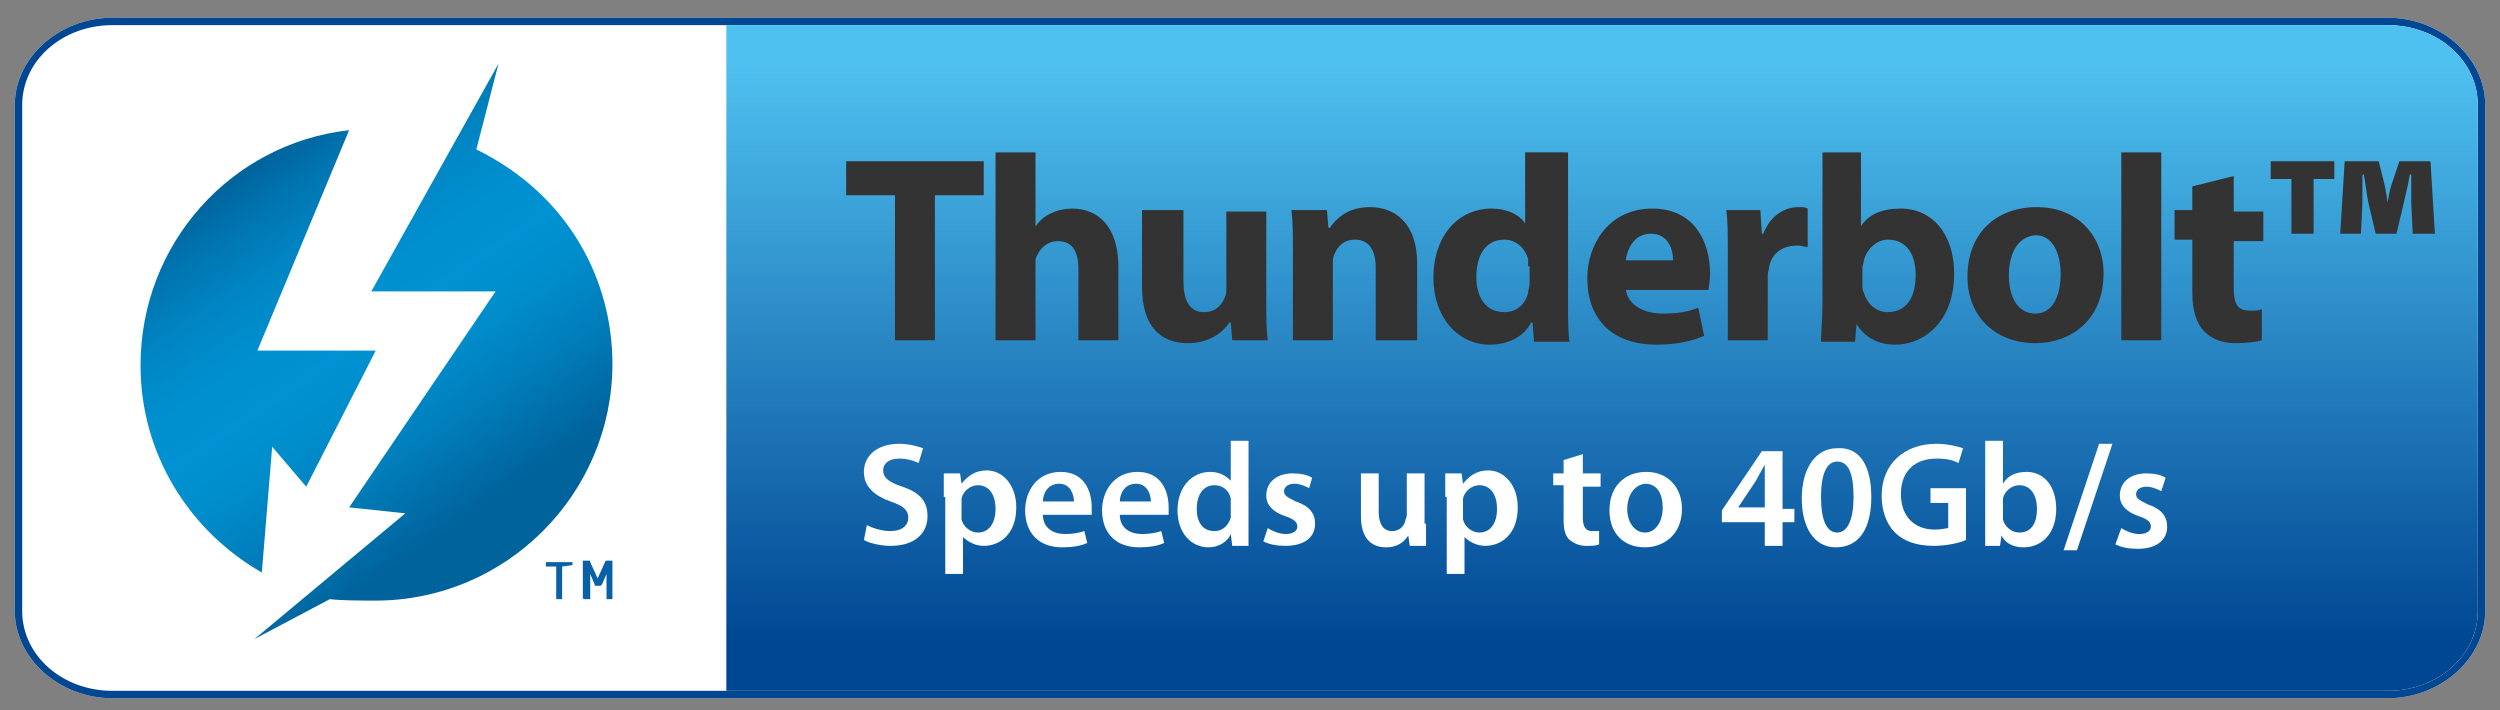
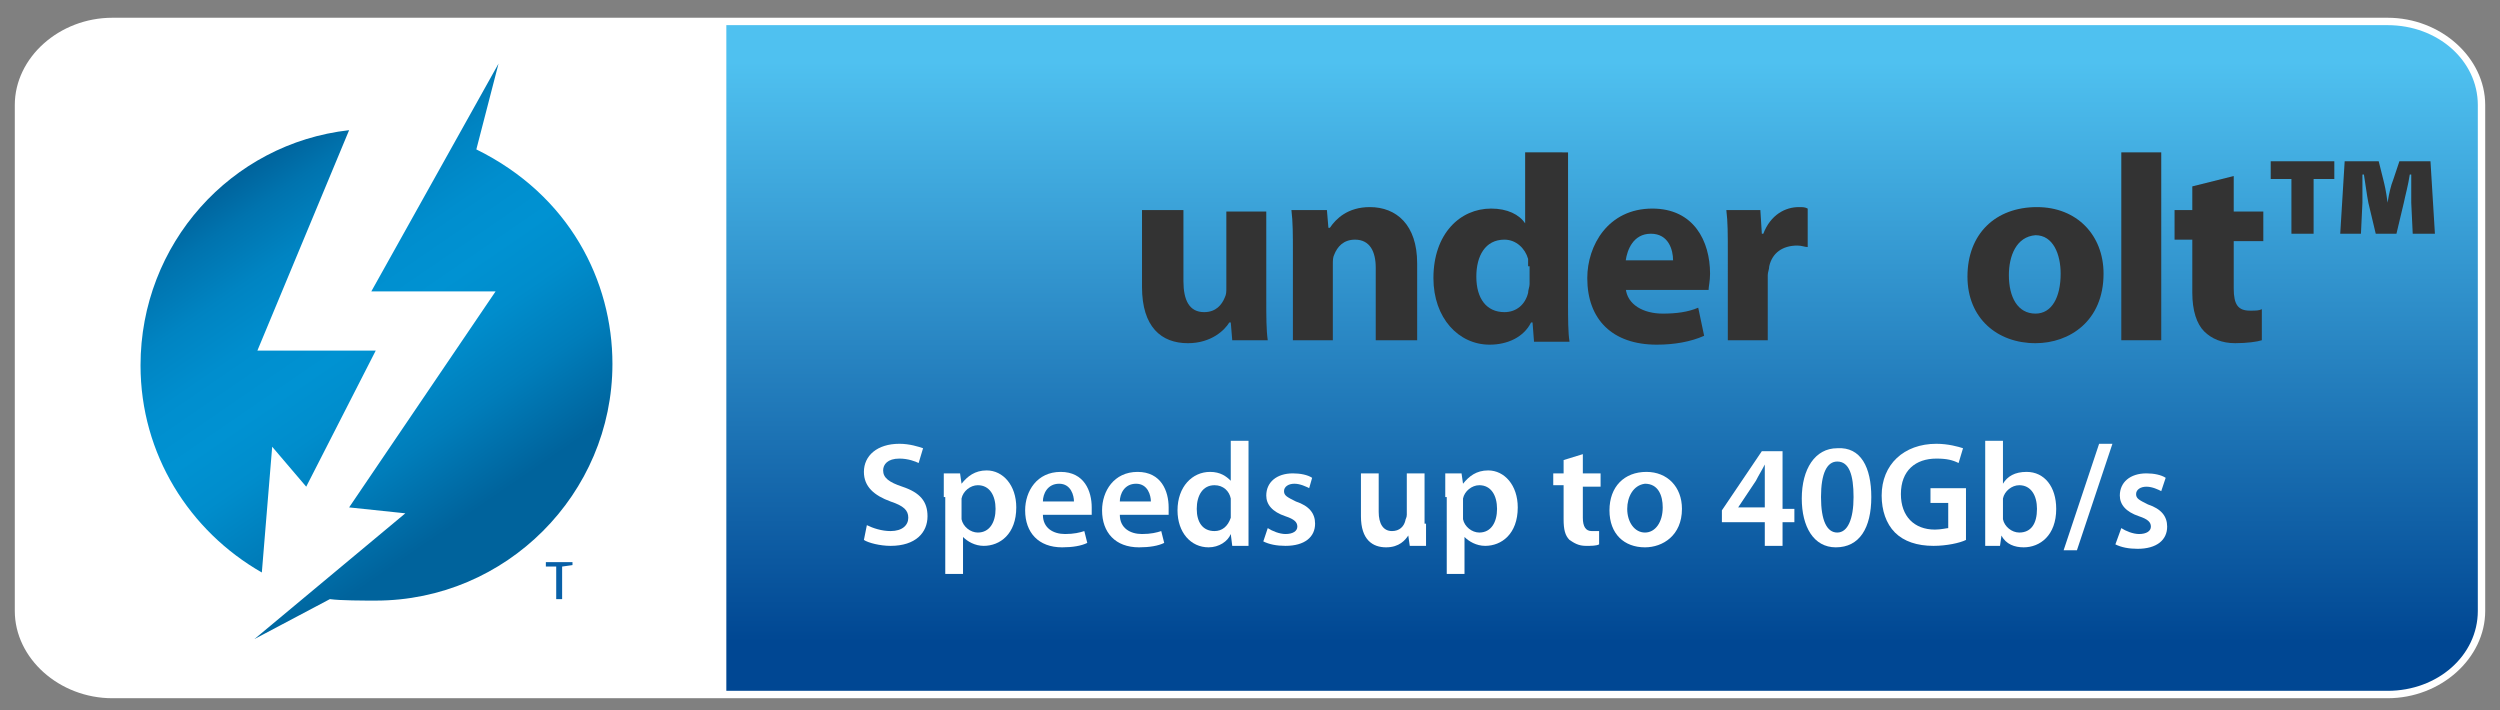
<svg xmlns="http://www.w3.org/2000/svg" xmlns:xlink="http://www.w3.org/1999/xlink" version="1.1" id="Layer_1" x="0px" y="0px" width="169px" height="48px" viewBox="0 0 169 48" enable-background="new 0 0 169 48" xml:space="preserve">
  <rect x="0" y="0" width="169" height="48" fill="#808080" stroke="none" />
  <g>
    <g>
      <path fill-rule="evenodd" clip-rule="evenodd" fill="#FFFFFF" d="M7.6,1.2h153.8c3.6,0,6.6,2.7,6.6,5.9v34.2c0,3.2-3,5.9-6.6,5.9    H7.6C4,47.2,1,44.5,1,41.3V7.1C1,3.9,4,1.2,7.6,1.2z" />
    </g>
    <g>
-       <path fill="#004793" d="M161.4,1.7c3.4,0,6.1,2.4,6.1,5.4v34.2c0,3-2.7,5.4-6.1,5.4H7.6c-3.4,0-6.1-2.4-6.1-5.4V7.1    c0-3,2.7-5.4,6.1-5.4H161.4 M161.4,1.2H7.6C4,1.2,1,3.9,1,7.1v34.2c0,3.2,3,5.9,6.6,5.9h153.8c3.6,0,6.6-2.7,6.6-5.9V7.1    C168,3.9,165,1.2,161.4,1.2L161.4,1.2z" />
-     </g>
+       </g>
    <linearGradient id="SVGID_1_" gradientUnits="userSpaceOnUse" x1="108.307" y1="43.435" x2="108.307" y2="4.196">
      <stop offset="0" style="stop-color:#004793" />
      <stop offset="1" style="stop-color:#4FC1F0" />
    </linearGradient>
    <path fill-rule="evenodd" clip-rule="evenodd" fill="url(#SVGID_1_)" d="M49.1,46.7v-45h112.3c3.4,0,6.1,2.4,6.1,5.4v34.2   c0,3-2.7,5.4-6.1,5.4H49.1z" />
    <g>
      <path fill="#FFFFFF" d="M58.6,35.5c0.4,0.2,1,0.4,1.6,0.4c0.8,0,1.2-0.4,1.2-0.9c0-0.5-0.3-0.8-1.2-1.1c-1.1-0.4-1.8-1-1.8-2    c0-1.1,0.9-1.9,2.4-1.9c0.7,0,1.3,0.2,1.6,0.3l-0.3,1c-0.2-0.1-0.7-0.3-1.3-0.3c-0.8,0-1.1,0.4-1.1,0.8c0,0.5,0.4,0.8,1.3,1.1    c1.2,0.4,1.7,1,1.7,2c0,1.1-0.8,2-2.5,2c-0.7,0-1.5-0.2-1.8-0.4L58.6,35.5z" />
      <path fill="#FFFFFF" d="M63.8,33.6c0-0.6,0-1.2,0-1.6h1.1l0.1,0.7h0c0.4-0.5,0.9-0.9,1.7-0.9c1.1,0,2,1,2,2.5    c0,1.8-1.1,2.6-2.2,2.6c-0.6,0-1.1-0.3-1.4-0.6h0v2.5h-1.2V33.6z M65,34.8c0,0.1,0,0.2,0,0.3c0.1,0.5,0.6,0.9,1.1,0.9    c0.8,0,1.2-0.7,1.2-1.6c0-0.9-0.4-1.6-1.2-1.6c-0.5,0-1,0.4-1.1,0.9c0,0.1,0,0.2,0,0.3V34.8z" />
      <path fill="#FFFFFF" d="M70.5,34.8c0,0.9,0.7,1.3,1.5,1.3c0.6,0,1-0.1,1.3-0.2l0.2,0.8c-0.4,0.2-1,0.3-1.7,0.3    c-1.6,0-2.5-1-2.5-2.5c0-1.3,0.8-2.6,2.4-2.6c1.6,0,2.1,1.3,2.1,2.4c0,0.2,0,0.4,0,0.5H70.5z M72.6,33.9c0-0.4-0.2-1.2-1-1.2    c-0.8,0-1.1,0.7-1.1,1.2H72.6z" />
      <path fill="#FFFFFF" d="M75.7,34.8c0,0.9,0.7,1.3,1.5,1.3c0.6,0,1-0.1,1.3-0.2l0.2,0.8c-0.4,0.2-1,0.3-1.7,0.3    c-1.6,0-2.5-1-2.5-2.5c0-1.3,0.8-2.6,2.4-2.6c1.6,0,2.1,1.3,2.1,2.4c0,0.2,0,0.4,0,0.5H75.7z M77.8,33.9c0-0.4-0.2-1.2-1-1.2    c-0.8,0-1.1,0.7-1.1,1.2H77.8z" />
      <path fill="#FFFFFF" d="M84.4,29.8v5.7c0,0.5,0,1,0,1.4h-1.1l-0.1-0.8h0C83,36.6,82.4,37,81.7,37c-1.2,0-2.1-1-2.1-2.5    c0-1.6,1-2.6,2.2-2.6c0.7,0,1.1,0.3,1.4,0.6h0v-2.7H84.4z M83.2,34c0-0.1,0-0.2,0-0.3c-0.1-0.5-0.5-0.9-1.1-0.9    c-0.8,0-1.2,0.7-1.2,1.6c0,0.9,0.4,1.5,1.2,1.5c0.5,0,0.9-0.3,1.1-0.9c0-0.1,0-0.2,0-0.4V34z" />
      <path fill="#FFFFFF" d="M85.7,35.7c0.3,0.2,0.8,0.4,1.2,0.4c0.5,0,0.8-0.2,0.8-0.5c0-0.3-0.2-0.5-0.8-0.7    c-0.9-0.3-1.3-0.8-1.3-1.4c0-0.9,0.7-1.5,1.8-1.5c0.5,0,1,0.1,1.3,0.3L88.5,33c-0.2-0.1-0.6-0.3-1-0.3c-0.4,0-0.7,0.2-0.7,0.5    c0,0.3,0.2,0.4,0.8,0.7c0.9,0.3,1.3,0.8,1.3,1.5c0,0.9-0.7,1.5-2,1.5c-0.6,0-1.1-0.1-1.5-0.3L85.7,35.7z" />
      <path fill="#FFFFFF" d="M96.4,35.4c0,0.6,0,1.1,0,1.5h-1.1l-0.1-0.7h0C95,36.5,94.6,37,93.7,37c-0.9,0-1.7-0.5-1.7-2.1V32h1.2v2.6    c0,0.8,0.3,1.3,0.9,1.3c0.5,0,0.8-0.3,0.9-0.7c0-0.1,0.1-0.2,0.1-0.4V32h1.2V35.4z" />
      <path fill="#FFFFFF" d="M97.7,33.6c0-0.6,0-1.2,0-1.6h1.1l0.1,0.7h0c0.4-0.5,0.9-0.9,1.7-0.9c1.1,0,2,1,2,2.5    c0,1.8-1.1,2.6-2.2,2.6c-0.6,0-1.1-0.3-1.4-0.6h0v2.5h-1.2V33.6z M98.9,34.8c0,0.1,0,0.2,0,0.3c0.1,0.5,0.6,0.9,1.1,0.9    c0.8,0,1.2-0.7,1.2-1.6c0-0.9-0.4-1.6-1.2-1.6c-0.5,0-1,0.4-1.1,0.9c0,0.1,0,0.2,0,0.3V34.8z" />
      <path fill="#FFFFFF" d="M107,30.7V32h1.2v0.9H107v2.1c0,0.6,0.2,0.9,0.6,0.9c0.2,0,0.3,0,0.5,0l0,0.9c-0.2,0.1-0.5,0.1-0.9,0.1    c-0.5,0-0.8-0.2-1.1-0.4c-0.3-0.3-0.4-0.7-0.4-1.4v-2.3h-0.7V32h0.7v-0.9L107,30.7z" />
      <path fill="#FFFFFF" d="M113.7,34.4c0,1.8-1.3,2.6-2.5,2.6c-1.4,0-2.4-0.9-2.4-2.5c0-1.6,1-2.6,2.5-2.6    C112.7,31.9,113.7,32.9,113.7,34.4z M110,34.4c0,0.9,0.5,1.6,1.2,1.6c0.7,0,1.2-0.7,1.2-1.7c0-0.8-0.3-1.6-1.2-1.6    C110.4,32.8,110,33.6,110,34.4z" />
      <path fill="#FFFFFF" d="M119.3,36.9v-1.6h-2.9v-0.8l2.7-4h1.4v3.9h0.8v0.9h-0.8v1.6H119.3z M119.3,34.3v-1.8c0-0.4,0-0.7,0-1.1h0    c-0.2,0.4-0.4,0.7-0.6,1.1l-1.2,1.8v0H119.3z" />
      <path fill="#FFFFFF" d="M126.5,33.6c0,2.1-0.8,3.4-2.4,3.4c-1.5,0-2.3-1.4-2.3-3.3c0-2,0.9-3.4,2.4-3.4    C125.8,30.2,126.5,31.6,126.5,33.6z M123.1,33.6c0,1.6,0.4,2.4,1.1,2.4c0.7,0,1.1-0.9,1.1-2.4c0-1.5-0.3-2.4-1.1-2.4    C123.5,31.2,123.1,32,123.1,33.6z" />
      <path fill="#FFFFFF" d="M132.9,36.5c-0.4,0.2-1.3,0.4-2.2,0.4c-1.1,0-2-0.3-2.6-0.9c-0.6-0.6-0.9-1.5-0.9-2.5    c0-2.1,1.5-3.5,3.7-3.5c0.8,0,1.5,0.2,1.8,0.3l-0.3,1c-0.4-0.2-0.8-0.3-1.5-0.3c-1.4,0-2.4,0.8-2.4,2.4c0,1.5,0.9,2.4,2.3,2.4    c0.4,0,0.8-0.1,0.9-0.1v-1.7h-1.2v-1h2.4V36.5z" />
      <path fill="#FFFFFF" d="M134.2,29.8h1.2v2.9h0c0.3-0.5,0.8-0.8,1.6-0.8c1.2,0,2,1,2,2.5c0,1.8-1.1,2.6-2.2,2.6    c-0.6,0-1.2-0.2-1.5-0.8h0l-0.1,0.7h-1c0-0.3,0-0.9,0-1.4V29.8z M135.4,34.8c0,0.1,0,0.2,0,0.3c0.1,0.5,0.6,0.9,1.1,0.9    c0.8,0,1.2-0.6,1.2-1.6c0-0.9-0.4-1.6-1.2-1.6c-0.5,0-1,0.4-1.1,0.9c0,0.1,0,0.2,0,0.3V34.8z" />
      <path fill="#FFFFFF" d="M139.5,37.2l2.4-7.2h0.9l-2.4,7.2H139.5z" />
      <path fill="#FFFFFF" d="M143.4,35.7c0.3,0.2,0.8,0.4,1.2,0.4c0.5,0,0.8-0.2,0.8-0.5c0-0.3-0.2-0.5-0.8-0.7    c-0.9-0.3-1.3-0.8-1.3-1.4c0-0.9,0.7-1.5,1.8-1.5c0.5,0,1,0.1,1.3,0.3l-0.3,0.9c-0.2-0.1-0.6-0.3-1-0.3c-0.4,0-0.7,0.2-0.7,0.5    c0,0.3,0.2,0.4,0.8,0.7c0.9,0.3,1.3,0.8,1.3,1.5c0,0.9-0.7,1.5-2,1.5c-0.6,0-1.1-0.1-1.5-0.3L143.4,35.7z" />
    </g>
    <g>
-       <path fill="#333333" d="M60.5,13.2h-3.3v-2.3h9.3v2.3h-3.3V23h-2.7V13.2z" />
-       <path fill="#333333" d="M67.2,10.3H70v5h0c0.3-0.4,0.6-0.7,1.1-0.9c0.4-0.2,0.9-0.3,1.4-0.3c1.7,0,3.1,1.2,3.1,3.9V23h-2.7v-4.8    c0-1.2-0.4-1.9-1.4-1.9c-0.7,0-1.2,0.5-1.4,1C70,17.4,70,17.6,70,17.8V23h-2.7V10.3z" />
      <path fill="#333333" d="M85.6,20.2c0,1.2,0,2.1,0.1,2.8h-2.4l-0.1-1.2h-0.1c-0.3,0.5-1.2,1.4-2.8,1.4c-1.8,0-3.1-1.1-3.1-3.8v-5.2    H80V19c0,1.3,0.4,2.1,1.4,2.1c0.8,0,1.2-0.5,1.4-1c0.1-0.2,0.1-0.4,0.1-0.6v-5.2h2.7V20.2z" />
      <path fill="#333333" d="M87.4,17c0-1.1,0-2-0.1-2.8h2.4l0.1,1.2h0.1c0.4-0.6,1.2-1.4,2.7-1.4c1.8,0,3.2,1.2,3.2,3.8V23H93v-4.9    c0-1.1-0.4-1.9-1.4-1.9c-0.8,0-1.2,0.5-1.4,1c-0.1,0.2-0.1,0.4-0.1,0.7V23h-2.7V17z" />
      <path fill="#333333" d="M106,10.3v10.2c0,1,0,2,0.1,2.6h-2.4l-0.1-1.3h-0.1c-0.5,1-1.6,1.5-2.8,1.5c-2.1,0-3.8-1.8-3.8-4.5    c0-3,1.8-4.7,3.9-4.7c1.1,0,1.9,0.4,2.3,1h0v-4.8H106z M103.3,18c0-0.1,0-0.3,0-0.5c-0.2-0.7-0.8-1.3-1.6-1.3    c-1.3,0-1.9,1.1-1.9,2.5c0,1.5,0.7,2.4,1.9,2.4c0.8,0,1.4-0.5,1.6-1.3c0-0.2,0.1-0.4,0.1-0.6V18z" />
      <path fill="#333333" d="M109.9,19.5c0.1,1.1,1.2,1.7,2.5,1.7c0.9,0,1.7-0.1,2.4-0.4l0.4,1.9c-0.9,0.4-2,0.6-3.2,0.6    c-3,0-4.7-1.7-4.7-4.5c0-2.2,1.4-4.7,4.4-4.7c2.8,0,3.9,2.2,3.9,4.4c0,0.5-0.1,0.9-0.1,1.1H109.9z M113.1,17.6    c0-0.7-0.3-1.8-1.5-1.8c-1.2,0-1.6,1.1-1.7,1.8H113.1z" />
      <path fill="#333333" d="M116.8,17.1c0-1.3,0-2.1-0.1-2.9h2.3l0.1,1.6h0.1c0.5-1.3,1.5-1.8,2.4-1.8c0.3,0,0.4,0,0.6,0.1v2.6    c-0.2,0-0.4-0.1-0.7-0.1c-1,0-1.7,0.5-1.9,1.4c0,0.2-0.1,0.4-0.1,0.6V23h-2.7V17.1z" />
-       <path fill="#333333" d="M123.1,10.3h2.7v5h0c0.5-0.8,1.4-1.2,2.7-1.2c2.1,0,3.6,1.7,3.6,4.4c0,3.2-2,4.8-4,4.8c-1,0-2-0.4-2.6-1.4    h0l-0.1,1.2h-2.3c0-0.6,0.1-1.6,0.1-2.6V10.3z M125.9,19.3c0,0.2,0,0.3,0.1,0.5c0.2,0.7,0.8,1.3,1.6,1.3c1.2,0,1.9-0.9,1.9-2.5    c0-1.4-0.6-2.4-1.9-2.4c-0.7,0-1.4,0.6-1.6,1.4c0,0.2-0.1,0.3-0.1,0.5V19.3z" />
      <path fill="#333333" d="M142.2,18.5c0,3.2-2.3,4.7-4.6,4.7c-2.6,0-4.6-1.7-4.6-4.5c0-2.9,1.9-4.7,4.7-4.7    C140.4,14,142.2,15.9,142.2,18.5z M135.8,18.6c0,1.5,0.6,2.6,1.8,2.6c1.1,0,1.7-1.1,1.7-2.7c0-1.3-0.5-2.6-1.7-2.6    C136.3,16,135.8,17.3,135.8,18.6z" />
      <path fill="#333333" d="M143.4,10.3h2.7V23h-2.7V10.3z" />
      <path fill="#333333" d="M151,11.9v2.4h2v2h-2v3.2c0,1.1,0.3,1.5,1.1,1.5c0.4,0,0.6,0,0.8-0.1l0,2.1c-0.3,0.1-1,0.2-1.8,0.2    c-0.9,0-1.6-0.3-2.1-0.8c-0.5-0.5-0.8-1.4-0.8-2.6v-3.6h-1.2v-2h1.2v-1.6L151,11.9z" />
      <path fill="#333333" d="M157.8,10.9v1.2h-1.4v3.7h-1.5v-3.7h-1.4v-1.2H157.8z M163.1,15.8l-0.1-2.1c0-0.6,0-1.2,0-1.9h-0.1    c-0.1,0.7-0.3,1.4-0.4,1.9l-0.5,2.1h-1.4l-0.5-2.1c-0.1-0.5-0.2-1.3-0.3-1.9h-0.1c0,0.7,0,1.4,0,1.9l-0.1,2.1h-1.4l0.3-4.9h2.3    l0.3,1.2c0.1,0.4,0.2,0.8,0.3,1.6h0c0.1-0.6,0.2-1.1,0.4-1.6l0.4-1.2h2.1l0.3,4.9H163.1z" />
    </g>
    <g>
	</g>
    <g>
      <path fill="#FFFFFF" d="M37.9,37.9C37.9,37.9,37.9,37.9,37.9,37.9C37.9,37.9,37.9,37.9,37.9,37.9l-0.6,0v2c0,0,0,0,0,0    c0,0,0,0,0,0h-0.3c0,0,0,0,0,0c0,0,0,0,0,0v-2h-0.6c0,0,0,0,0,0c0,0,0,0,0,0v-0.3c0,0,0,0,0,0c0,0,0,0,0,0h1.6c0,0,0,0,0,0    c0,0,0,0,0,0V37.9z M40.4,39.9C40.4,39.9,40.4,40,40.4,39.9L40.1,40c0,0,0,0,0,0c0,0,0,0,0,0v-1.5c0,0,0,0,0,0s0,0,0,0L39.7,39    c0,0-0.1,0.1-0.1,0.1h-0.3c-0.1,0-0.1,0-0.1-0.1l-0.3-0.6c0,0,0,0,0,0s0,0,0,0v1.5c0,0,0,0,0,0c0,0,0,0-0.1,0h-0.3    c0,0-0.1,0-0.1-0.1v-2.2c0,0,0-0.1,0-0.1c0,0,0.1,0,0.1,0h0.3c0.1,0,0.1,0,0.1,0.1l0.5,1c0,0,0,0,0,0c0,0,0,0,0,0l0.5-1    c0,0,0.1-0.1,0.1-0.1h0.3c0,0,0.1,0,0.1,0c0,0,0,0.1,0,0.1V39.9z" />
      <path fill="#FFFFFF" d="M18.4,38.1c-4.5-2.5-7.6-7.4-7.6-12.9c0-7.6,5.7-13.8,13-14.7l-5.8,13.8h7.4l-4.3,8.6l-2.1-2.6L18.4,38.1z     M32,11.7l1.4-5.4l-8.1,14.2h7.8L24,34.1l3.5,0.4L18,42.4l4.7-2.5c0.7,0.1,2.1,0.1,2.8,0.1c8.2,0,14.8-6.6,14.8-14.8    C40.4,19.9,37.8,14.5,32,11.7z" />
    </g>
    <g>
      <g>
        <defs>
          <path id="SVGID_2_" d="M9.5,24.7c0,6,3.3,11.2,8.2,14l0.7-8.5l2.3,2.7l4.7-9.2h-8l6.2-14.9C15.6,9.7,9.5,16.5,9.5,24.7       M25.1,19.7h8.4l-9.9,14.6l3.8,0.4l-10.2,8.5l5.1-2.7c0.7,0.1,2.3,0.1,3.1,0.1c8.8,0,16-7.2,16-16c0-5.6-2.9-11.4-9.2-14.5      l1.5-5.8L25.1,19.7z" />
        </defs>
        <clipPath id="SVGID_3_">
          <use xlink:href="#SVGID_2_" overflow="visible" />
        </clipPath>
        <linearGradient id="SVGID_4_" gradientUnits="userSpaceOnUse" x1="-218.418" y1="425.973" x2="-217.513" y2="425.973" gradientTransform="matrix(17.61 25.464 25.464 -17.61 -6983.86 13074.328)">
          <stop offset="0" style="stop-color:#00639C" />
          <stop offset="9.112459e-002" style="stop-color:#0073AE" />
          <stop offset="0.228" style="stop-color:#0084C2" />
          <stop offset="0.364" style="stop-color:#008ECE" />
          <stop offset="0.5" style="stop-color:#0092D2" />
          <stop offset="0.623" style="stop-color:#008DCC" />
          <stop offset="0.791" style="stop-color:#007DBA" />
          <stop offset="0.986" style="stop-color:#00649D" />
          <stop offset="0.994" style="stop-color:#00639C" />
          <stop offset="1" style="stop-color:#00639C" />
        </linearGradient>
        <polygon clip-path="url(#SVGID_3_)" fill="url(#SVGID_4_)" points="31.1,-10.6 59.6,30.7 19.8,58.2 -8.7,16.9    " />
      </g>
      <g>
        <path fill="#0860A7" d="M38.7,38.2C38.7,38.3,38.7,38.3,38.7,38.2C38.7,38.3,38.7,38.3,38.7,38.2L38,38.3v2.1c0,0,0,0,0,0.1     c0,0,0,0-0.1,0h-0.3c0,0,0,0,0,0c0,0,0,0,0-0.1v-2.1h-0.6c0,0,0,0-0.1,0c0,0,0,0,0-0.1V38c0,0,0,0,0,0c0,0,0,0,0.1,0h1.7     c0,0,0,0,0,0c0,0,0,0,0,0V38.2z" />
-         <path fill="#0860A7" d="M41.4,40.5C41.4,40.5,41.4,40.5,41.4,40.5L41,40.5c0,0,0,0,0,0c0,0,0,0,0-0.1v-1.6c0,0,0,0,0,0     c0,0,0,0,0,0l-0.3,0.7c0,0-0.1,0.1-0.1,0.1h-0.3c-0.1,0-0.1,0-0.1-0.1l-0.3-0.7c0,0,0,0,0,0c0,0,0,0,0,0v1.6c0,0,0,0,0,0.1     c0,0,0,0,0,0h-0.4c0,0-0.1,0-0.1-0.1V38c0,0,0-0.1,0-0.1c0,0,0.1,0,0.1,0h0.3c0.1,0,0.1,0,0.1,0.1l0.5,1.1c0,0,0,0,0,0     c0,0,0,0,0,0l0.5-1.1c0-0.1,0.1-0.1,0.1-0.1h0.3c0,0,0.1,0,0.1,0c0,0,0,0.1,0,0.1V40.5z" />
      </g>
    </g>
  </g>
</svg>